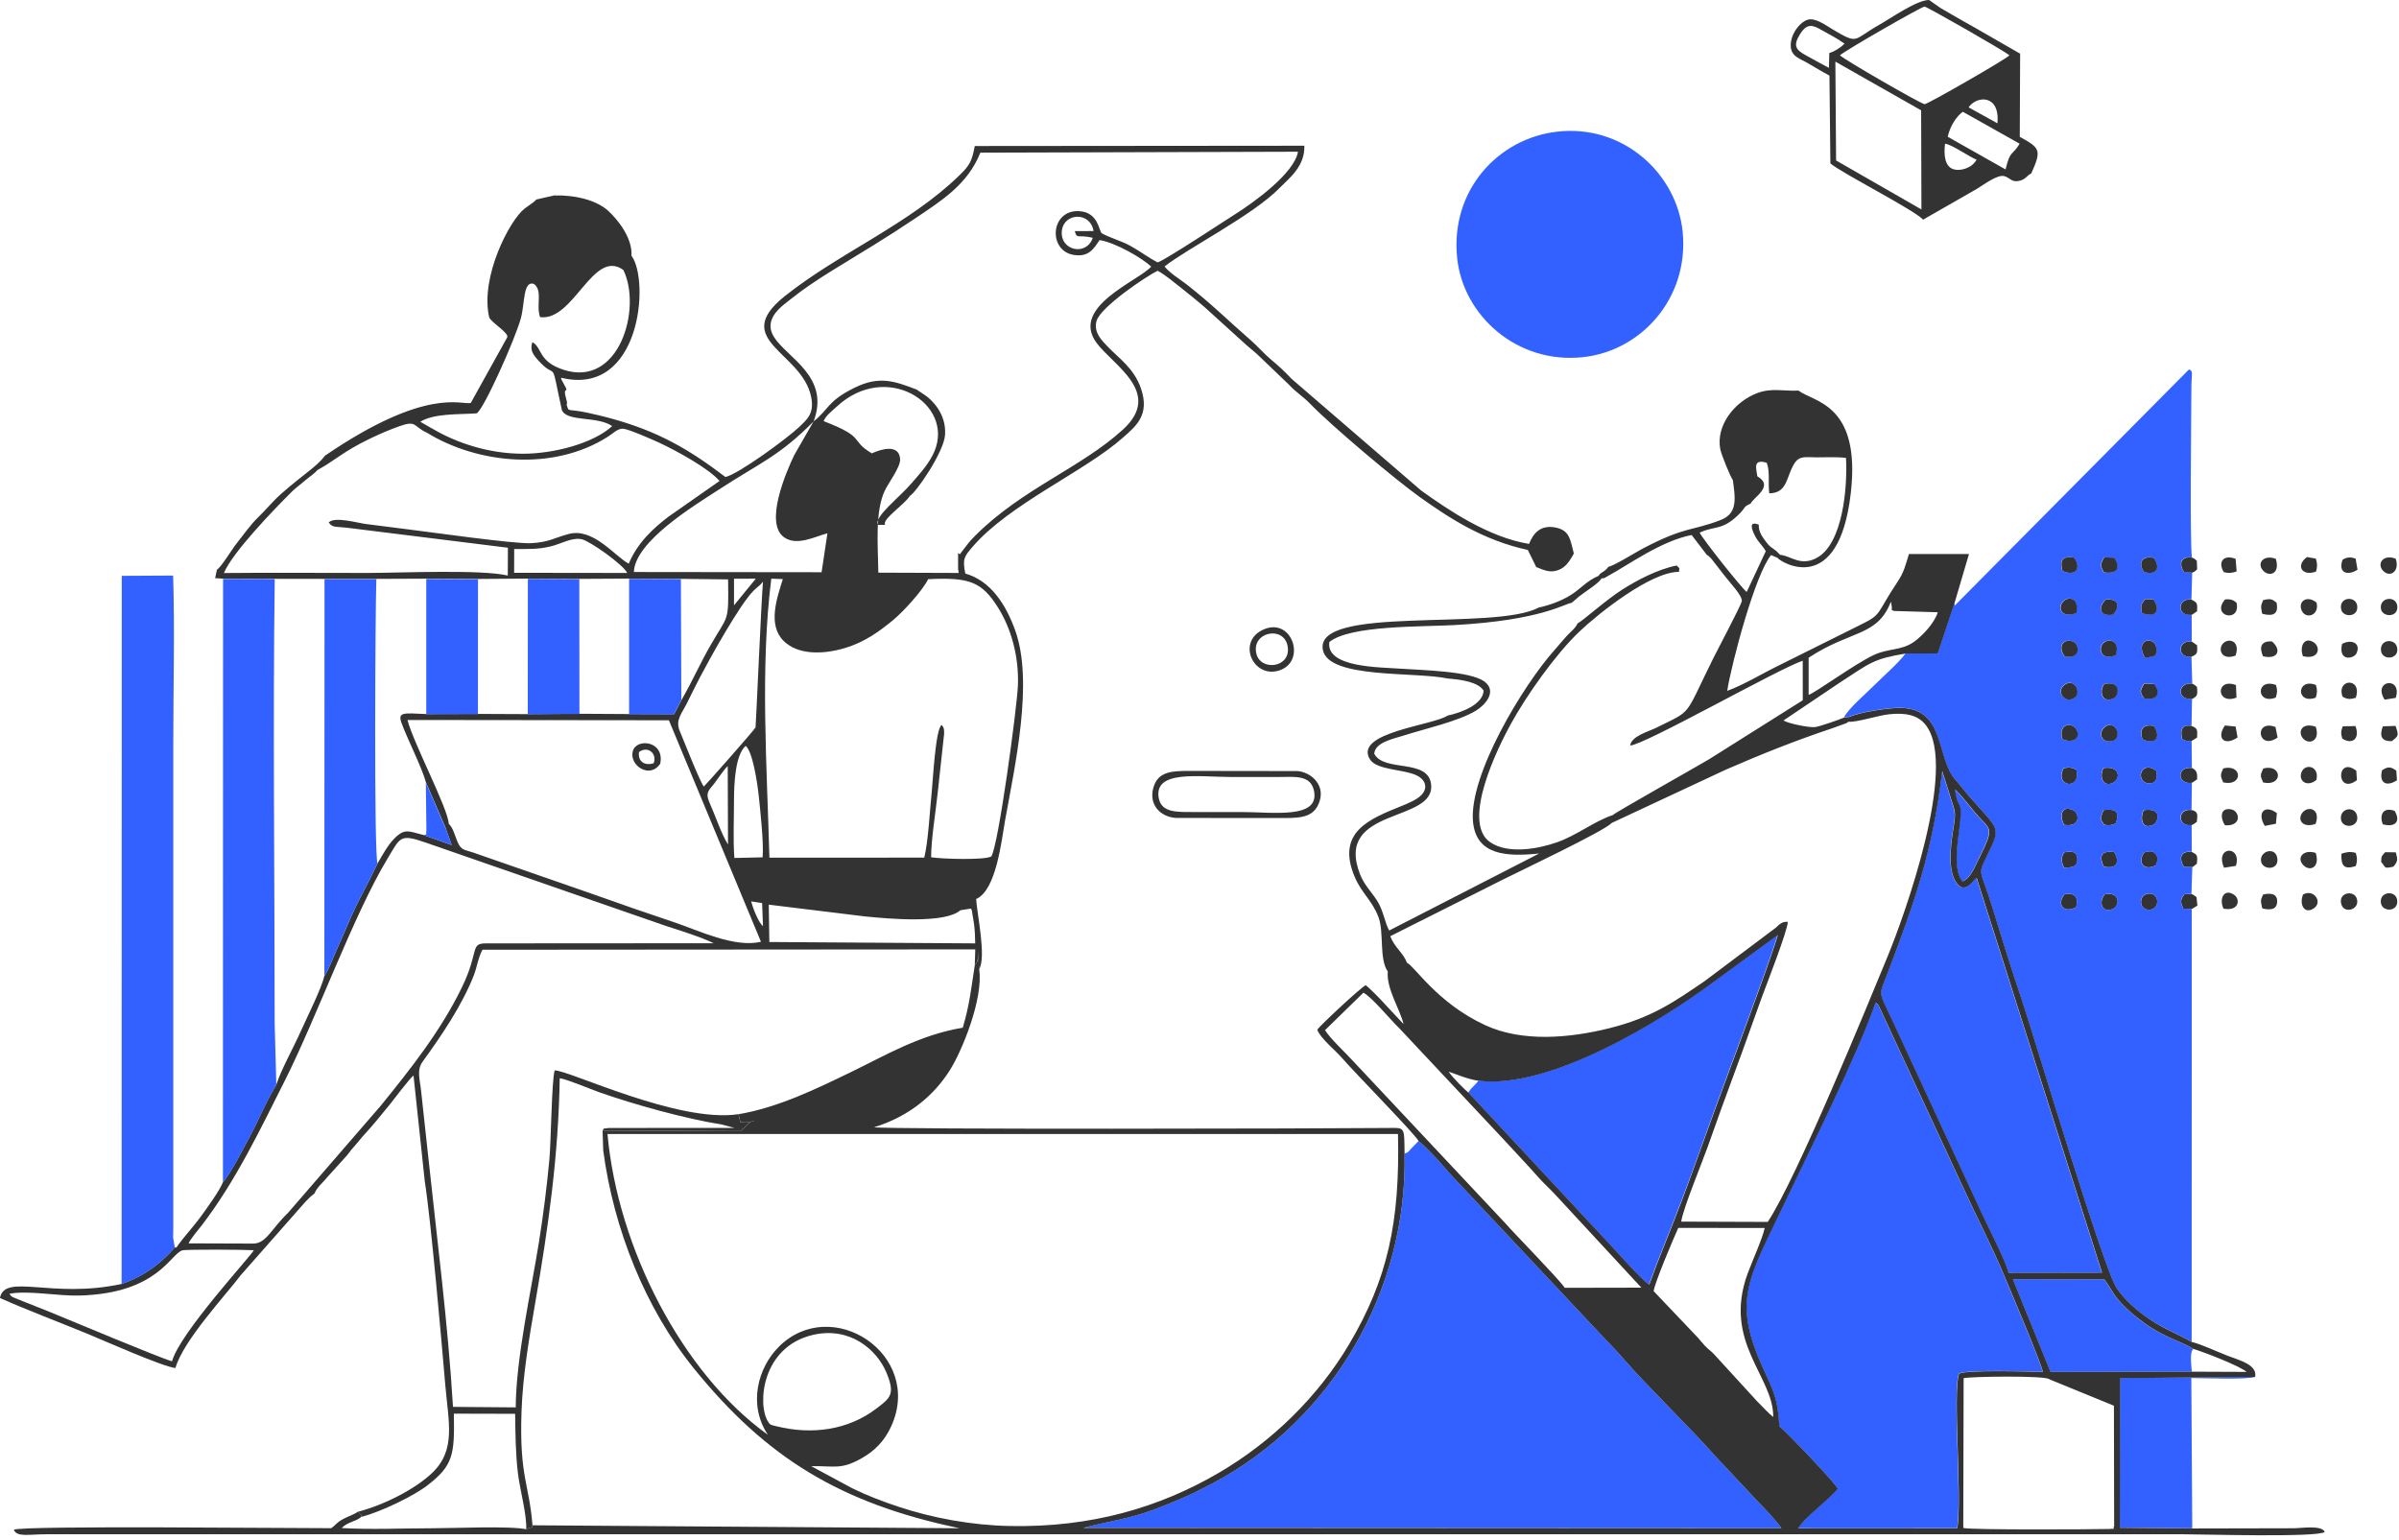
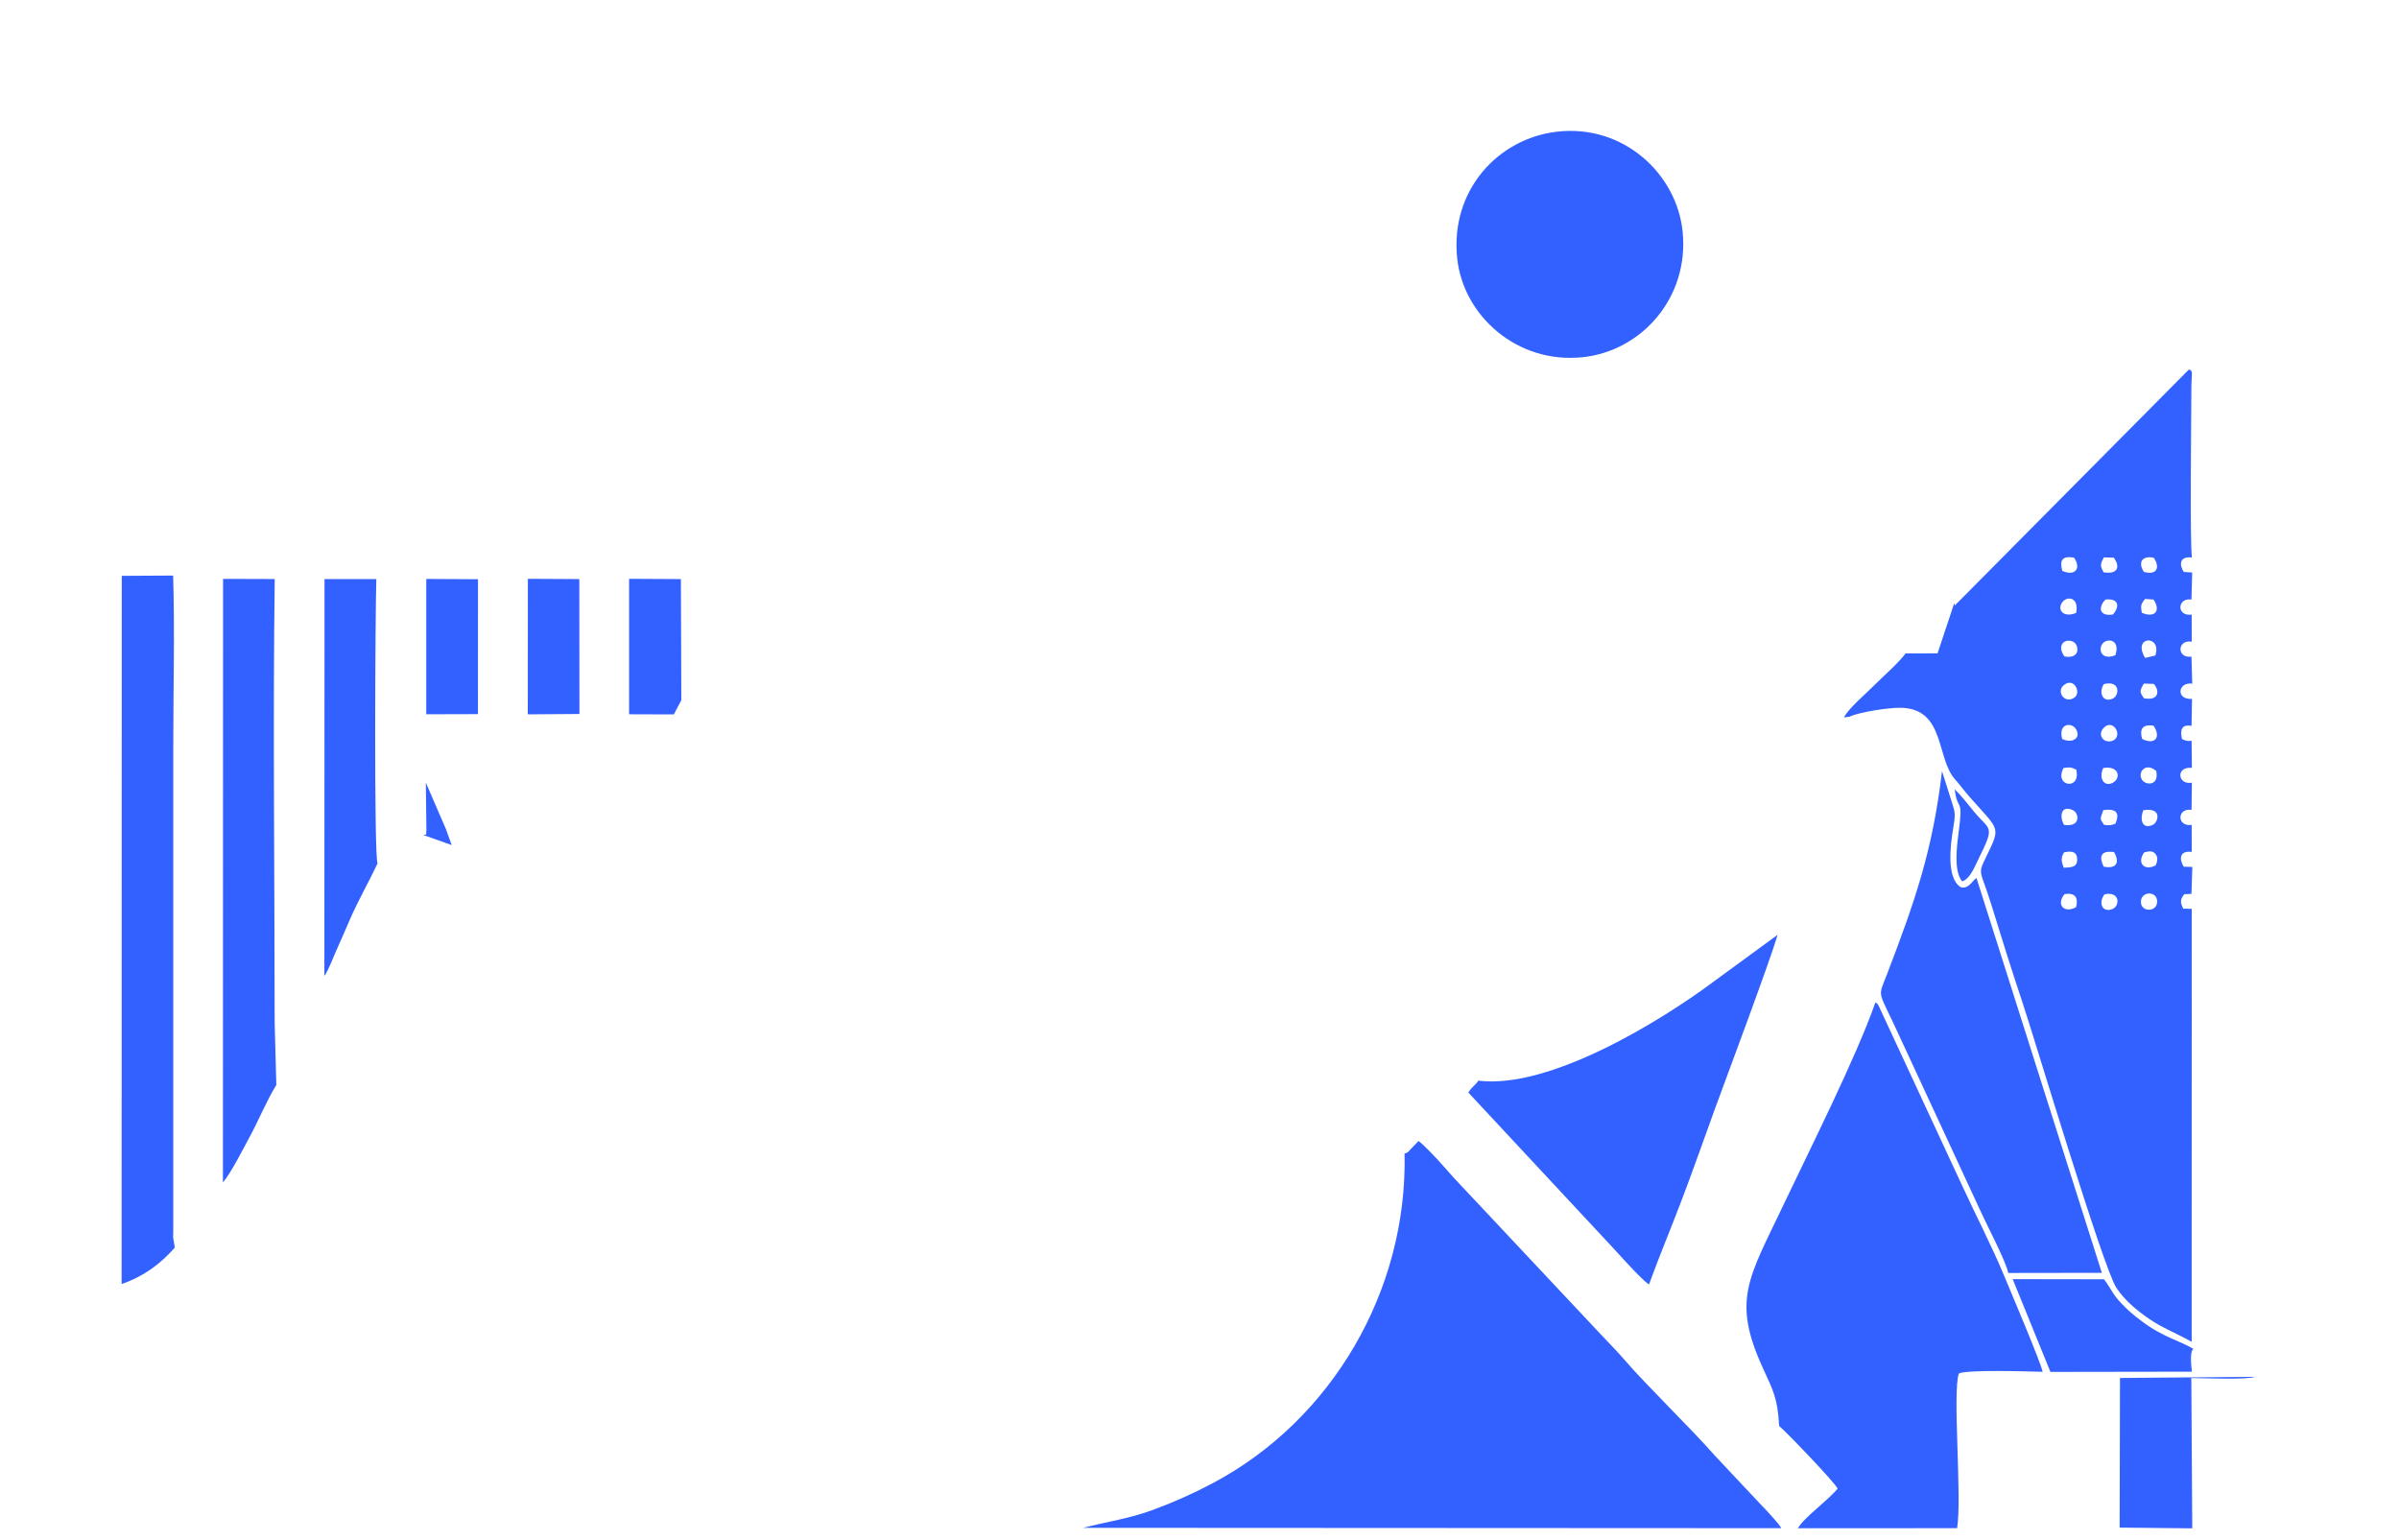
<svg xmlns="http://www.w3.org/2000/svg" width="444" height="285" viewBox="0 0 444 285" fill="none">
-   <path fill-rule="evenodd" clip-rule="evenodd" d="M139.018 166.846L141.051 167.153L141.211 171.42C140.342 170.764 139.285 167.889 139.018 166.846ZM405.669 168.25L406.686 167.622L406.525 166.057C406.204 165.776 406.057 165.709 405.616 165.468L404.305 165.522C403.463 166.538 403.556 167.046 404.091 168.197L405.669 168.237V168.25ZM405.709 144.887L406.646 144.245C406.659 143.068 406.619 142.653 405.696 142.145C402.687 141.824 403.008 145.355 405.696 144.887H405.709ZM421.396 150.504C419.23 148.872 417.625 150.33 419.163 152.871L421.223 152.47L421.396 150.49V150.504ZM442.968 160.413C443.783 159.437 443.797 159.143 443.409 157.765L441.43 157.739C440.828 158.461 440.721 158.381 440.694 159.531C441.59 160.56 441.109 160.841 442.968 160.413ZM391.293 157.712C388.618 157.337 388.578 158.768 389.381 160.413C391.975 160.935 392.323 159.437 391.293 157.712ZM443.182 150.076C440.962 149.327 440.373 150.878 440.988 152.563C443.155 153.192 444.439 152.162 443.182 150.076ZM382.119 165.509C380.527 167.461 382.039 169.133 384.259 167.916C384.7 166.244 384.138 165.147 382.119 165.509ZM413.814 160.266C414.991 156.415 409.828 156.522 411.62 160.614L413.814 160.266ZM405.79 160.494L406.592 159.865C406.739 158.34 406.699 158.22 405.683 157.712C403.342 157.404 403.356 159.116 404.198 160.453L405.79 160.494ZM405.683 152.71C406.111 152.47 406.271 152.376 406.579 152.122C406.739 150.744 406.806 150.223 405.656 149.942C402.941 149.541 402.914 153.125 405.683 152.724V152.71ZM399.103 142.707C397.164 141.089 395.693 142.867 396.415 144.245C397.017 145.408 399.718 145.582 399.103 142.707ZM440.855 142.587C440.226 145.235 441.978 145.542 443.623 144.419L443.503 142.64C442.459 141.891 441.938 141.851 440.855 142.587ZM389.528 165.549C388.297 167.14 389.14 169.079 391.066 168.237C392.403 167.648 392.39 164.934 389.528 165.549ZM382.052 157.765C381.383 158.795 381.544 159.504 381.998 160.614C383.429 160.547 384.566 160.547 384.473 158.942C384.392 157.605 383.456 157.471 382.052 157.765ZM433.339 158.033C433.259 160.253 433.82 161.028 436.013 160.293C436.294 159.343 436.294 158.822 436 157.872C434.97 157.565 434.221 157.725 433.325 158.033H433.339ZM381.945 142.185C380.126 145.662 385.262 146.371 384.299 142.48C383.51 142.078 383.055 141.971 381.945 142.185ZM396.281 167.22C396.509 168.946 399.491 168.812 399.25 166.645C399.036 164.773 396 165.04 396.281 167.22ZM411.794 152.764C415.031 152.951 414.496 150.129 412.998 149.822C410.724 149.367 410.979 151.6 411.794 152.764ZM396.749 149.969C396.067 151.48 396.402 153.646 398.528 152.657C399.451 152.229 400.347 149.394 396.749 149.969ZM428.712 144.365C429.313 141.798 426.692 141.263 425.997 142.841C425.261 144.499 426.96 145.81 428.712 144.365ZM411.513 168.183C414.389 168.745 414.71 166.445 413.466 165.616C411.634 164.385 410.658 166.338 411.513 168.183ZM396.87 157.765C395.492 159.678 396.843 161.269 398.996 160.173C399.21 159.691 399.611 158.742 398.929 158.006C398.354 157.378 397.726 157.551 396.87 157.765ZM411.473 142.226C410.898 143.456 410.938 143.59 411.46 144.82C415.178 145.636 415.057 141.356 411.473 142.226ZM418.882 142.239C418.294 143.523 418.294 143.536 418.855 144.833C422.613 145.636 422.386 141.33 418.882 142.239ZM382.052 152.684C385.208 153.138 384.793 150.517 383.777 150.009C381.544 148.872 381.102 151.079 382.052 152.684ZM389.3 149.955C388.752 151.694 388.591 151.373 389.447 152.657C390.41 152.831 390.905 152.737 391.574 152.429C392.403 150.343 391.681 149.621 389.3 149.942V149.955ZM389.3 142.172C388.337 144.285 389.675 145.863 391.28 144.766C392.55 143.911 392.189 141.691 389.3 142.172ZM436.094 142.653C432.336 139.778 432.322 147.307 436.214 144.405L436.094 142.653ZM418.641 168.009L418.775 168.17C419.952 168.411 421.396 168.544 421.45 166.899C421.503 165.281 420.059 165.295 418.842 165.575C418.334 166.726 418.401 166.645 418.655 168.009H418.641ZM428.591 157.872C426.385 157.164 425.061 158.661 426.171 159.999C427.321 161.403 429.461 160.734 428.591 157.872ZM433.379 167.528C433.954 169.133 436.776 168.37 436.201 166.364C435.706 164.626 432.536 165.201 433.379 167.528ZM440.667 167.22C440.988 168.852 443.917 168.812 443.663 166.619C443.436 164.679 440.239 164.987 440.667 167.22ZM428.564 152.496C429.567 149.674 427.174 149.113 426.144 150.397C425.087 151.721 426.184 153.352 428.564 152.496ZM433.245 151.52C433.366 153.526 436.749 153.232 436.227 150.958C435.826 149.166 433.125 149.514 433.245 151.52ZM426.238 165.575C425.489 167.474 426.518 169.253 428.203 168.156C429.969 167.006 428.244 164.452 426.238 165.575ZM418.494 159.517C418.855 161.135 421.998 161.109 421.436 158.648C420.982 156.669 418.066 157.578 418.494 159.517ZM214.47 147.816C213.427 142.44 221.893 143.817 227.83 143.817C230.799 143.817 233.781 143.817 236.75 143.817C239.572 143.817 242.554 143.376 243.183 146.345C244.306 151.667 235.68 150.303 229.676 150.303C226.707 150.303 223.725 150.303 220.756 150.303C217.881 150.303 214.992 150.423 214.484 147.816H214.47ZM244.28 148.123C245.135 145.168 242.594 142.921 240.134 142.72L220.127 142.694C216.69 142.68 214.296 142.881 213.467 145.783C212.545 149.033 214.858 151.239 217.667 151.4L237.673 151.413C241.057 151.426 243.397 151.172 244.28 148.123ZM1.767 239.463C5.338 238.808 10.687 239.931 14.833 239.798C29.223 239.356 31.509 232.108 33.743 231.439C34.465 231.225 45.591 231.305 46.969 231.412C46.621 232.309 33.234 246.752 31.844 251.967C29.624 251.379 12.68 244.238 9.109 242.793L3.398 240.52C1.794 239.918 2.115 239.891 1.754 239.477L1.767 239.463ZM34.906 230.155C35.147 229.46 36.738 227.574 37.407 226.718C43.626 218.587 48.132 209.132 52.773 199.905C58.697 188.11 65.438 169.32 71.75 158.875C74.117 154.97 73.983 154.302 78.717 155.933C84.749 158.019 90.62 160.052 96.557 162.125L123.304 171.406C125.698 172.182 129.937 173.506 132.077 174.589L89.938 174.616C86.928 174.616 88.734 176.087 85.484 182.76C81.566 190.838 75.895 197.979 70.466 204.666L53.335 224.458C50.165 227.521 49.282 230.169 46.849 230.182L34.919 230.142L34.906 230.155ZM82.502 153.392L83.599 156.415L78.37 154.556C75.722 153.914 74.959 153.205 72.993 155.198C71.79 156.415 70.854 158.126 69.877 159.812C68.353 163.088 66.347 166.552 64.796 170.109C64.007 171.914 63.284 173.64 62.455 175.458C61.773 176.943 60.784 179.644 60.021 180.661C59.513 182.947 56.758 188.43 55.688 190.838C54.378 193.807 51.971 198.086 51.128 200.828C49.523 203.302 47.811 207.421 46.354 210.122C45.07 212.503 42.689 217.197 41.245 218.855C40.576 220.5 38.29 223.629 37.26 225.047C35.615 227.32 33.997 228.925 32.659 230.904H32.339C30.038 233.566 26.895 236.147 22.496 237.658C9.577 240.453 0.898 235.585 -0.012 240.252C5.057 242.512 10.861 244.692 16.103 246.845C18.872 247.982 30.279 253.051 32.472 253.211C33.903 248.143 41.793 239.704 44.562 236.026L56.531 222.439C56.959 222.011 57.106 221.851 57.454 221.516L58.203 220.901C58.791 219.564 59.633 219.082 60.583 217.879L64.234 213.84C64.702 213.292 64.822 213.024 65.331 212.462C66.36 211.312 66.735 210.737 67.604 209.815C69.249 208.036 70.666 206.217 72.245 204.305C72.793 203.636 75.962 199.41 76.537 199.089L78.61 218.614C79.747 225.756 81.7 247.982 82.395 256.167C82.983 263.201 84.481 268.363 79.961 272.656C76.912 275.545 71.322 278.487 66.24 279.824C66.32 279.904 66.467 279.891 66.494 280.051C66.521 280.185 66.668 280.212 66.695 280.265C67.189 281.121 66.882 279.65 66.855 280.787C70.6 279.797 76.591 276.882 79.132 274.916C83.879 271.252 84.147 269.259 84 261.663L95.34 261.69C95.394 265.528 95.421 269.059 95.862 272.75C96.21 275.638 97.547 280.506 97.386 283.074C98.443 282.419 98.416 283.141 98.55 282.338C97.948 274.649 96.116 273.365 96.517 261.396C96.745 254.589 97.948 247.554 99.085 241.001C101.479 227.173 103.351 214.067 103.592 199.571C105.009 199.784 109.302 201.603 110.974 202.192C117.326 204.438 126.835 207.073 133.642 208.156L135.929 208.771L112.699 208.785C111.081 208.999 112.03 208.758 111.509 209.253L137.025 209.373L139.178 207.421C139.165 207.461 140.288 207.474 138.55 207.728C138.015 207.809 137.507 207.728 137.012 207.702L136.677 206.23C125.511 207.929 105.317 198.086 102.656 198.126C102.094 199.998 101.987 211.406 101.679 214.616C101.198 219.764 100.543 224.94 99.74 229.955C98.282 239.075 95.514 251.299 95.447 260.5L83.839 260.406C82.916 244.973 80.83 228.938 79.199 213.559C78.797 209.761 78.356 205.816 77.942 201.964C77.701 199.691 77.072 198.086 78.236 196.481C81.673 191.747 85.564 186.023 87.731 180.433C88.266 179.029 88.547 177.103 89.296 175.793L180.502 175.726L180.408 178.614C180.863 178.053 180.769 178.36 180.983 177.384C181.037 177.143 181.01 176.354 181.01 176.154L181.211 179.43C182.575 177.117 180.836 169.253 180.662 166.405C184.394 164.773 185.343 155.639 186.012 151.881C187.831 141.717 191.348 126.204 187.871 116.629C186.145 111.868 183.364 107.508 178.656 106.158C178.108 103.456 178.456 103.001 179.98 101.236C186.787 93.292 200.829 87.234 207.784 81.042C210.111 78.969 212.919 76.883 211.14 71.828C209.816 68.084 207.061 66.318 204.989 64.138C204.066 63.162 202.274 61.517 202.969 59.337C203.785 56.783 211.983 51.233 214.256 50.11C215.861 51.006 217.386 52.356 218.777 53.426C220.181 54.51 221.531 55.66 222.842 56.756L230.746 63.925C231.535 64.62 232.163 65.075 232.899 65.783L238.556 71.2C239.759 72.537 241.204 73.406 242.447 74.703C246.339 78.742 258.188 88.732 262.721 91.968C268.298 95.94 274.45 99.979 282.768 101.798L284.319 104.954C285.79 105.542 287.021 106.198 288.773 105.355C289.709 104.9 290.297 104.125 290.765 103.336L291.153 102.694C291.18 102.574 291.233 102.547 291.287 102.467C290.618 100.006 290.591 98.12 287.81 97.625C285.015 97.13 283.744 98.789 282.995 100.674C275.466 99.457 267.937 94.322 263.002 90.778L239.037 70.116C237.526 68.538 236.764 67.829 235.226 66.546C233.902 65.436 232.792 64.112 231.441 62.935C227.162 59.217 224.273 56.275 219.592 52.624C218.349 51.661 216.436 50.511 215.54 49.321C219.673 46.017 231.963 39.826 236.911 34.704C238.542 33.019 241.538 30.825 241.404 26.974L180.408 27.027C179.887 29.876 179.405 30.652 177.64 32.377C168.319 41.511 155.373 46.753 145.277 54.791C135.006 62.975 148.406 65.088 150.118 73.433C150.746 76.482 149.422 77.605 147.938 79.01C145.638 81.203 136.611 87.796 134.257 88.291C127.423 83.088 121.726 79.799 112.926 77.405C111.509 77.017 110.171 76.709 108.7 76.388C104.795 75.546 105.357 76.442 104.862 74.864C105.263 74.57 104.073 72.403 104.782 72.216C105.156 72.109 103.511 69.956 103.899 69.929C118.57 73.46 120.295 51.942 116.871 47.328C117.085 44.011 114.264 40.575 112.552 39.01C110.372 37.044 106.521 36.081 102.562 36.175L99.272 36.924C99.031 37.178 99.058 37.151 98.724 37.432L97.092 38.609C94.284 40.802 88.854 51.287 90.526 58.682C90.727 59.578 94.311 61.651 93.869 62.453L87.129 74.583C85.417 75.024 78.985 71.494 60.168 84.332C58.577 86.432 56.13 87.783 52.037 91.407C50.433 92.824 49.336 94.255 47.771 95.753C46.421 97.05 45.003 99.056 43.746 100.648C42.81 101.838 40.978 104.927 40.148 105.449L39.814 107.013L41.325 107.107L50.887 107.134L60.088 107.147H69.677L78.918 107.107L88.493 107.161L97.734 107.094L107.256 107.147L116.47 107.094L126.059 107.147L134.752 107.241C134.859 115.372 134.832 113.633 131.502 119.437C129.63 122.687 128.052 126.244 126.139 129.561L124.748 132.196L116.47 132.169L107.283 132.115L97.721 132.182L88.48 132.142L78.904 132.169C74.772 131.995 73.555 131.714 74.317 133.827C75.294 136.569 78.102 142.065 78.838 144.833L82.529 153.366L82.502 153.392ZM177.76 168.477L179.713 168.17C180.221 169.48 179.579 167.635 179.887 168.651L180.275 171.045C180.422 172.262 180.475 173.372 180.489 174.616L142.388 174.362L142.281 167.448L160.108 169.628C164.521 170.069 174.858 171.005 177.76 168.477ZM140.823 174.322C135.942 175.485 129.202 172.195 124.869 170.738C119.921 169.079 114.972 167.381 110.024 165.602L87.624 157.819C85.966 157.23 85.404 157.471 84.682 155.84C84.187 154.703 83.893 153.259 83.05 152.483C82.97 149.741 76.457 137.411 75.414 133.265L123.799 133.319L140.837 174.322H140.823ZM58.751 87.007C62.067 85.201 63.391 83.637 68.527 81.163C70.399 80.267 71.91 79.611 73.97 78.876C77.166 77.739 76.444 78.943 79.038 80.106C88.44 85.884 102.455 87.261 112.512 80.828C113.475 80.213 114.357 79.264 115.36 79.357C116.403 79.451 120.883 81.417 121.967 81.925C125.35 83.503 131.154 86.699 133.174 89.026L123.665 95.673C120.883 97.813 117.981 100.461 116.363 104.339C113.822 102.988 109.81 97.639 105.29 98.829C102.629 99.524 101.559 100.394 98.242 100.541C95.1 100.688 79.386 98.454 75.441 97.973C72.94 97.665 70.319 97.318 67.764 96.997C66.12 96.796 61.947 95.552 60.837 96.703C61.599 97.772 62.121 97.398 64.849 97.759L94.003 101.383L93.976 106.532C89.095 105.369 74.17 106.037 68.059 106.051C59.192 106.064 50.299 105.97 41.446 106.064C42.97 102.306 50.767 94.228 54.03 90.992C54.792 90.243 55.568 89.722 56.531 88.879C56.986 88.478 57.266 88.317 57.748 87.93C57.788 87.903 58.35 87.408 58.376 87.395C58.737 87.047 58.63 87.141 58.711 86.993L58.751 87.007ZM79.867 79.264L77.781 78.06C80.456 76.455 84.949 76.749 88.212 76.509C89.483 75.907 95.394 62.667 96.41 58.869C97.159 56.088 96.785 51.929 98.804 52.544C100.516 53.814 99.165 56.449 99.954 58.696C106.2 59.525 109.757 45.911 115.374 49.976C118.837 57.117 114.611 71.775 104.341 68.458C99.58 66.92 100.396 64.419 98.563 63.336C98.51 63.416 98.47 63.523 98.456 63.59C98.122 64.847 98.644 65.623 99.633 66.719C102.816 70.25 102.067 66.639 103.338 72.871L103.993 75.92C104.983 78.14 110.533 76.963 113.301 78.862C109.891 82.019 102.575 83.998 96.731 83.984C90.432 83.971 84.454 81.992 79.894 79.264H79.867ZM138.001 138.04C139.312 139.136 140.168 144.9 140.422 147.267C140.703 149.969 141.371 155.947 141.144 158.688L135.915 158.809C135.661 155.505 135.848 151.467 135.848 148.123C135.848 145.034 136.076 139.725 138.015 138.053L138.001 138.04ZM134.685 141.811L134.738 156.308C133.548 154.489 132.371 150.905 131.315 148.564C130.419 146.572 131.355 146.184 132.278 144.914C132.706 144.325 134.203 142.172 134.671 141.824L134.685 141.811ZM130.258 145.582C129.549 144.726 126.527 137.037 125.805 135.312C124.962 133.292 126.139 132.142 127.115 130.203C127.985 128.464 128.76 126.846 129.59 125.281C131.275 122.072 136.905 111.855 139.486 109.314C140.128 108.685 140.77 108.297 141.211 107.669C140.903 111.079 139.9 134.509 139.834 134.643C139.553 135.205 130.552 145.355 130.272 145.582H130.258ZM171.823 107.201C179.392 106.84 181.692 107.655 184.701 112.443C187.122 116.268 188.606 121.497 188.392 126.9C188.218 131.072 184.795 156.441 183.471 158.528C182.16 159.236 174.323 158.996 172.331 158.675C172.317 155.465 173.173 150.276 173.534 146.853L174.738 135.793C174.751 134.736 174.644 134.629 174.27 134.188C173.133 134.991 172.665 144.459 172.465 146.304C172.103 149.768 171.823 155.626 171.06 158.742L142.401 158.755C141.933 141.65 140.676 123.57 142.749 107.107L144.889 107.187C143.739 110.812 142.094 115.653 144.982 118.581C147.59 121.216 152.191 121.189 156.296 119.972C160.161 118.836 162.889 116.736 165.27 114.797C167.048 113.352 170.766 109.314 171.796 107.174L171.823 107.201ZM135.862 107.12L139.86 107.107C139.82 107.174 139.753 107.268 139.713 107.321L135.848 112.042V107.107L135.862 107.12ZM95.18 101.624C97.801 101.597 99.486 101.731 102 101.116C103.779 100.688 105.892 99.404 107.697 99.819C109.195 100.166 115.334 104.486 116.082 106.051L95.153 106.024L95.166 101.611L95.18 101.624ZM150.586 77.98L147.002 84.225C145.424 87.502 141.465 96.81 145.089 99.431C147.456 101.143 150.786 99.324 153.14 98.709L152.057 105.917L117.313 105.877C117.54 100.206 128.439 93.613 132.879 90.725C140.663 85.643 144.207 84.466 150.586 77.993V77.98ZM152.445 77.94C152.779 76.99 153.942 76.094 154.919 75.212C164.026 66.813 176.543 74.69 172.986 83.436C172.023 85.79 170.231 87.662 168.774 89.374C166.393 92.169 161.712 95.646 162.488 97.144H163.825C163.143 96.154 167.423 93.399 168.399 91.781C169.482 91.246 174.725 83.677 174.912 80.454C175.153 76.455 172.358 73.968 171.314 73.219L169.629 72.096C165.551 70.544 162.756 69.515 158.195 71.748C153.14 74.222 153.421 75.76 150.586 77.993C153.688 69.728 145.718 66.251 143.297 62.453C141.024 58.896 144.929 56.529 146.748 55.058C148.687 53.493 151.656 51.527 154.049 50.056C159.118 46.954 164.293 43.851 169.175 40.561C174.19 37.178 179.058 34.222 181.438 28.258L240.227 28.084C239.572 32.069 231.963 37.539 228.593 39.652C226.319 41.083 216.008 47.917 214.27 48.572C212.478 47.663 211.1 46.553 209.188 45.496C207.57 44.6 205.256 43.958 203.905 43.169C203.357 42.701 203.29 39.344 199.813 39.09C194.437 38.702 193.875 46.312 198.636 47.168C201.512 47.676 202.434 46.017 203.504 44.44C206.393 44.867 211.394 47.77 213.066 49.347C210.686 52.022 198.034 56.797 202.942 63.456C206.032 67.642 215.313 72.684 207.824 79.518C200.054 86.606 189.288 90.404 180.582 99.056C179.205 100.42 178.964 100.888 177.653 102.587C177.359 102.4 177.453 102.48 177.319 102.333V105.315C177.373 105.556 177.413 105.796 177.426 106.051L162.555 105.997C162.515 101.223 161.859 94.536 163.852 90.618C164.534 89.28 166.647 86.418 166.594 85.041C166.46 82.045 162.956 83.169 161.351 83.918C157.085 81.323 160.442 81.042 152.445 77.953V77.94ZM202.247 44.011C201.084 47.515 196.042 46.379 196.537 42.621C196.965 39.398 201.779 39.117 202.394 42.768L198.917 42.781C199.358 44.346 199.358 43.343 202.234 44.011H202.247Z" fill="#333333" />
  <path fill-rule="evenodd" clip-rule="evenodd" d="M405.669 253.893C405.575 252.904 405.201 250.122 405.963 249.694C403.61 248.21 400.427 247.594 396.401 244.559C394.676 243.261 393.874 242.566 392.47 241.095C391.025 239.57 390.678 238.474 389.407 236.789L372.503 236.762L379.484 253.933L405.669 253.893ZM78.369 154.556L83.598 156.415L82.502 153.392L78.811 144.86L78.918 153.673C78.757 154.569 79.198 154.409 78.369 154.543V154.556ZM116.43 132.209L124.708 132.236L126.099 129.601L126.019 107.187L116.43 107.134V132.196V132.209ZM97.68 132.222L107.242 132.156L107.216 107.187L97.694 107.134L97.68 132.222ZM78.877 132.209L88.453 132.182L88.466 107.214L78.891 107.161V132.222L78.877 132.209ZM60.021 180.661C60.783 179.644 61.773 176.943 62.455 175.458C63.284 173.64 64.006 171.915 64.795 170.109C66.347 166.565 68.339 163.102 69.877 159.812C69.195 158.488 69.463 112.63 69.65 107.187H60.061L60.034 180.661H60.021ZM41.258 218.868C42.703 217.21 45.083 212.516 46.367 210.136C47.825 207.434 49.55 203.315 51.141 200.841L50.834 189.367C50.834 162.299 50.486 133.907 50.847 107.174L41.285 107.147L41.258 218.868ZM22.509 237.671C26.909 236.16 30.051 233.579 32.352 230.918L32.044 229.099C32.044 228.497 32.071 227.842 32.071 227.227V137.665C32.071 127.421 32.352 116.776 32.044 106.532L22.535 106.586L22.509 237.671ZM269.689 47.783C270.799 58.415 280.748 67.388 292.905 66.118C303.737 64.995 312.617 55.192 311.427 42.955C310.384 32.23 300.474 22.922 288.117 24.38C277.205 25.663 268.378 35.279 269.689 47.783ZM405.736 282.9L405.562 255.07C407.581 255.083 416.114 255.418 417.331 254.843L392.363 255.057L392.296 282.753L405.736 282.887V282.9ZM329.28 263.95C330.404 264.819 339.725 274.528 340.099 275.545C338.348 277.698 333.801 280.948 332.757 282.873L362.219 282.86C363.142 277.163 361.323 257.584 362.54 254.228C363.971 253.492 375.432 253.84 378.04 253.92C377.839 252.476 372.022 238.795 371.019 236.374C368.678 230.704 365.696 224.993 363.102 219.35L347.669 186.104C347.214 185.529 347.736 186.01 347.094 185.542C343.483 195.839 335.058 212.516 330.19 222.787C323.61 236.668 320.454 240.56 326.325 253.345C328.211 257.451 329 258.868 329.28 263.937V263.95ZM259.953 213.506C260.515 238.875 246.513 262.867 224.38 274.568C220.702 276.508 217.399 277.992 213.307 279.503C209.094 281.068 204.868 281.656 200.468 282.793L329.682 282.86C329.307 282.071 326.485 279.062 325.71 278.3L317.365 269.406C312.804 264.217 304.834 256.555 300.635 251.673C299.311 250.135 298.241 249.065 296.328 247.046L269.06 217.999C268.311 217.157 267.763 216.555 267.027 215.712C266.051 214.576 263.537 211.928 262.547 211.192C262.039 211.714 261.718 212.048 261.197 212.583C260.622 213.171 260.635 213.359 259.966 213.506H259.953ZM273.607 200.039C272.938 201.002 272.35 201.202 271.762 202.232L296.609 228.912C297.866 230.156 303.898 237.083 305.195 237.738C307.04 232.63 309.341 227.173 311.36 221.824C313.433 216.354 315.278 211.072 317.284 205.549C319.504 199.477 327.769 177.398 328.986 173.038L317.124 181.717C307.081 189.193 286.7 201.644 273.607 200.025V200.039ZM363.168 163.142C364.599 162.647 365.388 160.601 366.151 159.049C369.387 152.47 368.304 153.941 365.108 149.942C364.145 148.739 362.874 147.147 361.778 146.104C362.272 150.437 363.409 147.187 362.5 154.074C362.139 156.843 361.577 161.256 363.155 163.142H363.168ZM371.687 235.625L389.006 235.598L365.803 162.513C365.001 163.048 364.332 164.586 362.928 164.238C360.159 162.553 360.975 156.442 361.51 153.192C362.005 150.21 361.791 150.33 360.975 147.642C360.454 145.957 359.879 144.232 359.424 142.734C357.685 157.552 354.329 167.033 349.247 180.313C347.468 184.967 347.495 182.867 351.56 191.827L366.766 224.632C367.836 226.986 371.219 233.379 371.687 235.639V235.625ZM396.254 167.207C395.96 165.027 399.009 164.76 399.223 166.632C399.464 168.799 396.495 168.919 396.254 167.207ZM389.501 165.535C392.363 164.92 392.376 167.622 391.039 168.223C389.126 169.066 388.27 167.127 389.501 165.535ZM382.092 165.509C384.125 165.148 384.673 166.244 384.232 167.916C382.012 169.133 380.5 167.448 382.092 165.509ZM396.829 157.779C397.685 157.565 398.314 157.391 398.889 158.02C399.571 158.769 399.156 159.718 398.956 160.186C396.803 161.283 395.465 159.691 396.829 157.779ZM391.253 157.712C392.282 159.424 391.921 160.922 389.34 160.413C388.551 158.769 388.578 157.351 391.253 157.712ZM382.012 157.766C383.416 157.471 384.352 157.605 384.432 158.942C384.526 160.547 383.376 160.547 381.958 160.614C381.517 159.504 381.356 158.795 382.012 157.766ZM389.26 149.955C391.64 149.635 392.363 150.357 391.533 152.443C390.865 152.737 390.37 152.844 389.407 152.67C388.551 151.386 388.712 151.707 389.26 149.969V149.955ZM382.012 152.684C381.062 151.065 381.503 148.872 383.737 150.009C384.753 150.531 385.168 153.152 382.012 152.684ZM396.696 149.969C400.293 149.394 399.397 152.229 398.474 152.657C396.348 153.647 396.013 151.48 396.696 149.969ZM399.063 142.694C399.678 145.582 396.976 145.395 396.375 144.232C395.652 142.854 397.123 141.062 399.063 142.694ZM389.26 142.159C392.149 141.677 392.51 143.897 391.239 144.753C389.621 145.85 388.297 144.272 389.26 142.159ZM381.905 142.159C383.001 141.945 383.469 142.065 384.258 142.453C385.221 146.345 380.086 145.636 381.905 142.159ZM396.455 136.769C395.973 135.044 396.441 133.974 398.581 134.335C400.039 136.502 398.782 137.96 396.455 136.769ZM381.664 136.783C380.888 133.841 383.389 133.693 384.165 134.884C385.288 136.609 383.523 137.679 381.664 136.783ZM389.461 134.616C391.119 133.092 392.831 136.02 391.212 137.01C390.691 137.331 389.594 137.358 389.113 136.676C388.511 135.833 388.966 135.071 389.461 134.616ZM396.789 129.254C396.067 128.144 395.893 127.983 396.789 126.525L398.635 126.592C399.852 128.063 399.37 129.762 396.789 129.24V129.254ZM389.38 126.619C392.523 125.883 392.202 128.719 391.105 129.267C389.22 130.203 388.324 128.237 389.38 126.619ZM381.945 126.833C383.87 125.241 385.261 128.224 383.911 129.133C382.092 130.35 380.541 127.996 381.945 126.833ZM397.016 121.778C394.529 117.672 400.186 117.418 398.902 121.336L397.016 121.778ZM391.507 121.283C388.765 122.353 388.257 119.999 389.233 119.023C390.183 118.073 392.443 118.461 391.507 121.283ZM382.092 121.51C380.594 119.451 382.092 118.06 383.697 118.782C384.74 119.264 385.208 122.045 382.092 121.51ZM396.401 113.419C396.161 112.109 396.214 111.841 397.016 110.865L398.568 110.972C400.012 113.125 398.728 114.436 396.401 113.419ZM391.052 113.74C388.484 114.155 388.284 112.363 389.688 110.972C392.229 110.705 392.309 112.336 391.052 113.74ZM384.245 113.446C381.931 114.409 380.661 112.925 381.677 111.48C382.506 110.303 384.847 110.437 384.245 113.446ZM396.803 105.864C395.759 104.392 396.174 102.761 398.595 103.229C399.691 104.727 399.464 106.572 396.803 105.864ZM389.327 105.93C388.658 104.7 388.685 104.419 389.394 103.162L391.226 103.229C392.429 104.901 391.988 106.372 389.313 105.93H389.327ZM381.677 105.676C381.196 103.737 381.57 102.854 383.844 103.202C385.194 105.115 384.191 106.733 381.677 105.676ZM361.697 111.614L358.595 120.935L352.67 120.949C351.667 122.42 348.378 125.348 346.88 126.846C345.422 128.317 342.079 131.153 341.276 132.784L342.293 132.664C344.031 131.808 349.621 130.952 351.828 131.005C360.039 131.206 358.287 140.3 361.845 144.272C362.714 145.248 363.596 146.452 364.492 147.468C370.109 153.834 370.35 152.898 367.582 158.621C365.95 161.965 366.525 160.895 368.545 167.434C370.43 173.519 372.236 179.364 374.268 185.408C376.462 191.934 389.287 234.85 391.721 238.42C393.312 240.747 395.398 242.499 397.739 244.104C400.306 245.869 402.714 246.712 405.629 248.37L405.642 168.223L404.064 168.183C403.529 167.047 403.436 166.525 404.278 165.509L405.589 165.455L405.749 160.467L404.158 160.427C403.315 159.089 403.315 157.378 405.642 157.685L405.629 152.684C402.861 153.085 402.874 149.514 405.602 149.902L405.669 144.874C402.981 145.342 402.66 141.811 405.669 142.132L405.616 137.117C404.693 137.237 404.439 137.064 403.837 136.783C403.489 135.272 403.65 133.988 405.602 134.362L405.696 129.361C402.647 129.574 403.048 126.178 405.736 126.539L405.589 121.537C402.834 121.925 402.914 118.327 405.642 118.769L405.629 113.767C402.74 114.128 402.968 110.571 405.589 110.972L405.723 105.97L404.171 105.864C403.302 104.566 403.355 102.908 405.669 103.189C405.281 99.739 405.549 78.435 405.575 71.775C405.589 69.167 405.977 68.632 405.121 68.391L361.778 112.082L361.697 111.614Z" fill="#3361FF" />
-   <path fill-rule="evenodd" clip-rule="evenodd" d="M334.751 121.738C342.574 116.562 347.415 117.899 349.956 111.387C349.983 111.454 349.996 111.561 350.01 111.601C350.023 111.641 350.05 111.761 350.05 111.815C350.304 113.246 349.836 112.711 350.504 113.085L358.635 113.326C358.034 115.332 355.773 117.712 354.222 118.809C351.895 120.454 349.501 119.972 346.813 121.229C343.309 122.861 335.887 128.291 334.737 128.612V121.724L334.751 121.738ZM413.827 126.806C410.002 125.362 410.136 130.577 413.921 129.12L413.827 126.806ZM413.774 103.443C411.407 102.533 410.457 104.125 411.581 105.904C412.557 106.144 413.105 106.051 413.948 105.77L413.76 103.443H413.774ZM391.079 113.767C392.323 112.363 392.256 110.718 389.715 110.999C388.311 112.403 388.511 114.195 391.079 113.767ZM397.044 121.805L398.929 121.363C400.2 117.445 394.543 117.699 397.044 121.805ZM428.618 126.779C425.007 125.402 424.887 130.457 428.591 129.133C428.886 128.224 428.899 127.716 428.618 126.779ZM396.428 113.446C398.755 114.463 400.039 113.152 398.595 110.999L397.044 110.892C396.241 111.855 396.188 112.136 396.428 113.446ZM443.396 129.173C444.693 125.148 439.023 125.817 441.336 129.508L443.396 129.173ZM405.629 121.55C406.686 121.029 406.699 120.975 406.632 119.437L405.696 118.782C402.968 118.341 402.874 121.938 405.643 121.55H405.629ZM433.553 103.617C432.67 106.091 434.516 106.612 436.321 105.449L435.974 103.403C435.024 103.068 434.355 103.109 433.553 103.603V103.617ZM405.763 105.997C406.418 105.623 406.084 105.917 406.646 105.369L406.579 103.804C406.044 103.296 406.392 103.577 405.71 103.216C403.409 102.921 403.342 104.58 404.212 105.89L405.763 105.997ZM433.58 134.442C433.285 135.285 433.192 135.633 433.499 136.716C435.291 137.853 436.829 136.836 435.947 134.389L433.58 134.442ZM396.83 105.89C399.504 106.599 399.718 104.753 398.622 103.256C396.201 102.788 395.773 104.419 396.83 105.89ZM405.656 137.13L406.632 136.515C406.699 134.977 406.713 134.857 405.643 134.375C403.69 134.001 403.53 135.285 403.877 136.796C404.479 137.077 404.733 137.251 405.656 137.13ZM411.781 134.295C410.15 136.622 411.687 138.16 414.121 136.502L413.76 134.482L411.768 134.282L411.781 134.295ZM405.683 113.794L406.632 113.139C406.699 111.601 406.659 111.561 405.629 110.999C403.008 110.584 402.781 114.155 405.669 113.794H405.683ZM421.142 134.563C417.09 133.038 417.839 139.07 421.53 136.515L421.142 134.563ZM421.236 126.793C417.451 125.402 417.532 130.524 421.196 129.12C421.49 128.224 421.504 127.729 421.236 126.793ZM426.973 103.109C424.874 104.593 425.957 106.759 428.645 105.797C428.912 104.847 428.899 104.339 428.605 103.389L426.973 103.109ZM405.736 129.374C406.739 128.785 406.726 128.652 406.619 127.167C406.191 126.739 406.325 126.886 405.776 126.552C403.088 126.191 402.687 129.588 405.736 129.374ZM396.495 136.796C398.822 137.986 400.066 136.529 398.622 134.362C396.482 134.001 396.027 135.071 396.495 136.796ZM436 129.16C437.284 125.335 432.349 125.576 433.553 128.946C434.355 129.454 435.037 129.467 436 129.16ZM420.501 118.729C418.321 118.595 418.16 119.892 418.829 121.47C421.504 122.125 422.386 120.4 420.501 118.729ZM411.821 110.945C409.08 114.101 414.763 115.385 413.934 111.561C413.319 111.092 413.011 110.852 411.821 110.945ZM381.704 136.796C383.563 137.692 385.342 136.609 384.205 134.897C383.43 133.707 380.915 133.867 381.704 136.796ZM441.002 134.456C440.387 136.154 440.668 137.251 442.674 137.184C443.85 136.234 444.038 136.248 443.356 134.362L441.002 134.442V134.456ZM396.843 129.267C399.424 129.788 399.906 128.077 398.689 126.619L396.843 126.552C395.96 128.01 396.121 128.17 396.843 129.28V129.267ZM381.718 105.69C384.232 106.759 385.235 105.128 383.884 103.216C381.611 102.854 381.236 103.75 381.718 105.69ZM389.514 134.63C389.006 135.098 388.565 135.847 389.167 136.689C389.648 137.371 390.745 137.331 391.266 137.023C392.885 136.034 391.173 133.105 389.514 134.63ZM389.367 105.93C392.042 106.372 392.483 104.901 391.28 103.229L389.448 103.162C388.739 104.419 388.699 104.7 389.381 105.93H389.367ZM391.561 121.296C392.497 118.488 390.237 118.1 389.287 119.036C388.311 120.012 388.819 122.366 391.561 121.296ZM389.434 126.619C388.378 128.237 389.274 130.203 391.159 129.267C392.269 128.719 392.577 125.883 389.434 126.619ZM428.578 134.509C425.81 133.6 425.221 135.686 426.331 136.783C427.468 137.906 429.474 137.037 428.578 134.509ZM418.655 113.526L418.815 113.647C420.554 114.035 421.771 113.847 421.343 111.547C420.501 110.865 420.193 110.758 418.856 111.079C418.374 112.269 418.428 112.122 418.655 113.526ZM428.739 111.534C426.88 110.036 425.221 111.413 426.024 113.072C426.799 114.677 429.327 113.914 428.739 111.534ZM384.299 113.46C384.901 110.451 382.56 110.317 381.731 111.494C380.715 112.938 381.985 114.436 384.299 113.46ZM382.146 121.524C385.262 122.059 384.794 119.277 383.751 118.796C382.146 118.06 380.648 119.464 382.146 121.524ZM426.224 121.457C429.273 122.179 429.541 119.745 428.204 118.889C426.478 117.793 425.542 119.625 426.224 121.457ZM433.459 119.197C432.724 122.54 435.653 121.965 436.134 120.922C437.03 118.983 435.091 118.261 433.459 119.197ZM413.747 121.35C414.697 118.622 412.49 118.02 411.46 119.076C410.457 120.093 411.072 122.326 413.747 121.35ZM443.382 103.403C440.975 102.507 439.838 104.433 441.095 105.69C442.406 106.987 444.185 105.703 443.382 103.403ZM421.196 103.43C418.922 102.6 417.692 104.245 418.775 105.529C419.912 106.893 422.079 106.265 421.196 103.43ZM381.985 126.86C380.581 128.023 382.119 130.377 383.951 129.16C385.315 128.25 383.911 125.268 381.985 126.86ZM440.668 112.737C440.948 114.275 443.944 114.369 443.677 112.136C443.436 110.17 440.28 110.531 440.668 112.737ZM433.285 112.737C433.58 114.369 436.535 114.289 436.268 112.149C436.04 110.237 432.871 110.437 433.285 112.737ZM440.668 120.427C440.882 122.353 444.118 122.072 443.65 119.852C443.275 118.073 440.427 118.301 440.668 120.427ZM118.262 139.203C119.921 137.973 121.659 139.497 120.977 141.276C119.279 141.784 118.035 140.955 118.262 139.203ZM122.194 141.356C123.05 137.144 117.848 136.555 117.126 139.003C116.363 141.597 120.228 144.299 122.194 141.356ZM232.538 121.042C231.508 116.977 237.58 115.72 238.302 119.558C239.064 123.597 233.367 124.305 232.538 121.042ZM234.103 116.415C228.713 118.501 231.842 125.669 236.737 124.105C241.806 122.487 239.238 114.422 234.103 116.415ZM291.969 115.399C291.581 116.295 290.632 116.977 289.87 117.819C289.04 118.729 288.639 119.277 287.73 120.293C281.845 126.873 271.829 143.509 272.618 152.068C273.193 158.287 278.743 158.608 284.868 157.979L257.105 172.235C256.235 170.644 256.075 168.598 254.845 166.672C253.842 165.107 252.478 163.797 251.702 161.804C246.821 149.22 265.891 152.43 264.848 145.061C264.179 140.367 256.102 142.975 254.336 139.497C254.55 137.371 257.8 136.783 259.846 136.127C263.618 134.924 269.89 133.52 273.139 131.554C274.838 130.537 277.178 127.97 274.731 126.151C272.11 124.198 263.096 124.051 259.218 123.77C255.313 123.49 245.35 123.57 246.032 118.836C249.883 115.72 262.962 116.041 269.087 115.706C285.403 114.81 289.629 111.681 290.872 111.587L292.277 110.384C293.681 109.3 295.821 108.017 296.422 107.054C297.225 106.933 296.463 107.228 297.479 106.679C301.33 104.606 307.402 100.126 313.086 99.03L315.907 102.721C316.068 102.814 316.041 102.747 316.349 103.028C316.362 103.042 316.777 103.47 316.777 103.47L319.344 106.773C320.067 107.722 322.567 110.344 322.367 111.293C322.22 112.042 317.847 120.333 317.151 121.724C311.534 133.011 313.447 131.259 306.466 134.737C305.115 135.405 301.959 136.234 301.705 137.986C304.126 138.013 329.214 123.757 333.641 122.299L333.654 129.615L316.282 140.554C314.37 141.704 298.83 150.45 298.495 150.865C295.112 151.975 291.876 154.596 288.198 155.893C284.681 157.137 279.077 158.153 275.787 155.88C270.358 152.135 277.339 138.147 279.599 134.041C282.501 128.759 287.837 121.163 292.317 116.896C295.861 113.526 305.57 105.797 310.759 105.85C310.692 104.981 311.147 105.502 310.317 104.673C306.72 105.382 302.855 107.468 300.247 109.127C297.091 111.146 292.986 114.89 291.956 115.399H291.969ZM295.861 106.586C293.708 107.482 292.651 108.899 290.766 110.103C289.121 111.146 286.954 111.988 284.774 112.457C276.59 116.87 243.116 111.908 244.841 120.333C245.938 125.669 261.892 124.292 267.937 125.589C270.451 125.79 273.527 126.218 274.584 127.823C274.477 130.363 270.558 131.888 267.924 132.45C265.263 134.268 250.445 135.579 253.547 140.554C254.805 142.573 259.779 142.346 262.254 143.55C263.644 144.218 264.407 145.689 263.123 147.094C262.24 148.043 260.769 148.618 259.378 149.193C253.547 151.574 247.128 153.954 250.779 162.433C252.023 165.321 254.002 166.739 255.126 169.761C256.195 172.623 255.206 177.478 256.851 179.832C256.543 182.974 259.138 186.866 259.766 189.554L256.289 185.836C255.62 185.074 253.427 182.827 252.758 182.359C251.849 182.774 244.253 189.862 243.798 190.597C244.36 192.189 247.168 194.409 248.412 195.866C250.605 198.421 262.013 210.042 262.548 211.205C263.537 211.941 266.052 214.576 267.028 215.726C267.75 216.582 268.298 217.17 269.061 218.013L296.329 247.059C298.241 249.065 299.311 250.149 300.635 251.687C304.848 256.568 312.805 264.231 317.365 269.42L325.71 278.313C326.486 279.075 329.308 282.084 329.682 282.873L200.469 282.806C204.868 281.67 209.094 281.081 213.307 279.517C217.399 278.005 220.716 276.521 224.38 274.582C246.513 262.88 260.515 238.888 259.953 213.519C259.886 208.424 260.087 208.758 256.744 208.785C245.042 208.905 164.187 209.079 161.766 208.651C168.399 206.605 172.866 202.673 175.714 198.22C178.041 194.596 182.027 184.847 181.224 179.417L181.024 176.141C181.024 176.341 181.05 177.13 180.997 177.371C180.783 178.347 180.89 178.04 180.422 178.601C179.7 183.175 179.486 185.796 178.189 190.223C170.231 191.547 164.013 195.278 157.473 198.447C151.335 201.416 144.033 205.014 136.691 206.231L137.025 207.702C137.52 207.728 138.028 207.809 138.563 207.728C140.302 207.461 139.178 207.448 139.192 207.421L137.039 209.373L111.522 209.253L111.643 212.957C113.582 227.454 119.386 242.138 128.466 253.345C141.813 269.808 155.507 278.273 177.613 282.873L98.564 282.325C98.443 283.127 98.457 282.419 97.4 283.061C94.378 282.405 83.906 282.873 80.095 282.873C74.706 282.873 68.527 283.154 63.231 282.833C64.435 281.63 65.745 281.723 66.855 280.774C66.882 279.624 67.19 281.108 66.695 280.252C66.668 280.199 66.521 280.172 66.494 280.038C66.468 279.878 66.32 279.891 66.24 279.811C65.665 280.266 64.328 280.72 63.539 281.148C62.148 281.91 62.215 282.218 61.319 282.86C54.565 282.887 4.321 282.338 2.556 283.141C3.104 284.572 5.298 283.983 8.695 283.983H403.891C407.355 283.983 428.966 284.625 430.263 283.555C429.701 282.245 425.917 282.873 424.513 282.873L405.776 282.913L392.336 282.78L392.403 255.083L417.371 254.869C417.853 252.556 414.295 251.74 412.222 250.924C410.243 250.149 407.354 248.798 405.669 248.397C402.741 246.752 400.347 245.909 397.779 244.131C395.439 242.513 393.366 240.774 391.761 238.447C389.314 234.876 376.502 191.961 374.309 185.435C372.276 179.39 370.457 173.546 368.585 167.461C366.566 160.935 365.991 162.005 367.622 158.648C370.404 152.924 370.15 153.874 364.533 147.495C363.637 146.478 362.754 145.275 361.885 144.299C358.328 140.34 360.08 131.233 351.868 131.032C349.675 130.979 344.072 131.835 342.333 132.69L341.317 132.811C340.662 133.105 336.676 134.536 335.847 134.589C334.563 134.67 330.926 133.894 330.083 133.359L340.541 126.325C346.185 122.66 346.653 121.978 352.711 120.962L358.635 120.949L361.738 111.627L364.413 102.547H353.299C352.631 104.74 352.377 105.917 351.173 107.722C347.161 113.714 348.431 113.647 344.326 115.653L329.522 123.021C326.285 124.586 322.848 126.713 319.665 127.876C320.454 122.861 324.814 106.358 327.783 102.747L328.96 103.242C329.615 104.138 340.3 110.611 342.534 91.313C344.46 74.704 335.673 74.449 332.852 72.296C330.137 72.443 327.903 71.735 325.175 72.778C320.989 74.383 317.552 78.769 318.382 83.129C318.582 84.172 320.294 88.344 320.708 88.853C321.163 92.196 321.658 95.018 318.462 96.248C313.046 98.348 312.056 97.345 304.045 101.53C302.935 102.106 298.629 104.794 297.68 104.901C296.957 105.957 296.262 105.823 295.861 106.586ZM260.381 178.2C259.753 176.368 258.041 175.351 257.319 173.279L277.994 162.887C281.097 161.323 296.971 153.807 298.295 152.323L319.425 142.453C326.098 139.551 332.29 137.077 339.137 134.79L341.691 133.867C341.758 133.827 341.852 133.76 341.905 133.734C341.959 133.707 342.052 133.64 342.119 133.586C343.59 133.747 347.642 132.396 349.742 132.196C352.671 131.915 354.998 132.303 356.482 134.295C362.326 142.065 352.47 169.467 349.368 176.996C345.623 186.064 332.597 217.972 327.168 226.17L311.16 226.117C311.427 223.897 315.038 215.137 316.041 212.315C317.686 207.688 319.331 203.061 321.029 198.528C322.821 193.767 324.359 189.26 326.098 184.526C326.927 182.279 330.832 172.289 330.886 170.631C329.722 170.55 329.308 171.152 328.679 171.701L315.493 181.597C309.93 185.381 305.824 188.337 297.76 190.343C290.351 192.175 281.712 192.911 274.878 189.755C265.931 185.636 261.732 178.708 260.395 178.213L260.381 178.2ZM339.819 29.715L339.685 11.407L355.559 20.421L355.613 38.769L339.819 29.702V29.715ZM359.999 26.599C361.337 26.787 364.266 28.927 365.817 29.555C364.988 31.106 362.848 31.721 361.564 31.334C359.852 30.812 359.745 28.472 359.986 26.613L359.999 26.599ZM363.276 20.689L373.787 26.599C372.437 28.873 372.076 27.656 371.18 31.36L360.481 25.316C360.882 23.377 362.126 21.491 363.276 20.689ZM364.346 19.873C365.777 17.72 370.177 17.358 369.682 22.828L364.346 19.873ZM340.528 10.244C341.451 9.361 355.68 1.204 356.188 1.217C356.603 1.23 370.925 9.388 371.902 10.244C371.139 11.046 356.776 19.271 356.215 19.284C355.6 19.284 341.397 11.1 340.541 10.244H340.528ZM338.508 12.571C337.198 11.902 335.687 11.033 334.309 10.284C332.424 9.254 331.755 8.532 333.159 6.299C334.47 4.226 335.473 4.587 337.358 5.684C338.789 6.513 340.113 7.141 341.384 8.091L340.742 8.652C340.648 8.733 340.153 9.054 340.006 9.147C339.284 9.575 339.231 9.589 338.562 9.816L338.495 12.571H338.508ZM375.94 32.096C377.946 27.696 377.505 27.375 373.814 25.329L373.881 9.936L365.389 5.055C363.985 4.279 362.567 3.464 361.27 2.715C360.508 2.273 359.785 1.832 359.13 1.471L357.031 -8.89066e-05C354.797 -0.027 349.889 3.41 347.79 4.6C342.841 7.382 344.072 8.332 339.164 5.429C337.987 4.734 336.008 3.223 334.563 3.651C333.199 4.065 331.822 5.871 331.514 7.502C330.979 10.271 332.825 10.699 334.323 11.541C335.874 12.424 337.131 13.226 338.589 13.989L338.763 30.25C340.782 31.989 354.342 38.89 355.921 40.655L365.87 34.958C367.074 34.263 369.735 32.15 371.059 32.631C372.089 33.005 372.41 33.848 373.881 33.433C374.991 33.126 375.165 32.417 375.981 32.096H375.94ZM325.242 88.171C325.041 86.686 324.373 84.881 326.981 85.656C327.609 87.208 327.208 89.441 327.449 91.313C330.845 91.26 330.551 88.318 332.062 85.844C332.999 84.306 334.162 84.64 336.181 84.653C338 84.667 339.859 84.533 341.651 84.76C341.945 89.909 341.156 100.848 336.048 103.363C333.146 104.794 331.474 102.895 329.455 102.694L328.773 102.012C327.863 101.236 327.716 101.437 326.833 100.26C326.178 99.377 325.443 98.415 325.51 97.117C323.664 96.395 324.119 97.813 324.814 99.19C325.362 100.3 326.192 100.942 326.807 102.025L323.276 109.568C322.407 108.953 315.078 99.725 314.57 98.588C317.392 97.251 318.823 98.321 322.086 94.937C323.102 93.881 322.607 93.854 323.985 93.226C324.56 92.009 328.412 90.003 325.255 88.171H325.242ZM379.284 255.297L391.24 260.192L391.28 282.526C390.772 283.047 392.136 282.913 390.357 283.007C387.134 283.087 364.894 283.208 363.356 282.82L363.423 255.097C364.573 254.776 378.709 254.575 379.284 255.297ZM150.492 247.073C157.259 245.522 162.261 249.747 164.066 254.08C165.751 258.106 164.735 258.788 162.207 260.714C156.938 264.726 150.238 265.622 143.685 263.99C142.642 263.736 142.549 263.79 142.121 263.094C140.141 259.911 140.97 249.266 150.492 247.073ZM329.321 263.963C329.04 258.895 328.251 257.477 326.365 253.372C320.495 240.587 323.651 236.695 330.23 222.814C335.098 212.543 343.523 195.866 347.134 185.569C347.776 186.037 347.268 185.555 347.709 186.13L363.142 219.377C365.723 225.02 368.705 230.731 371.059 236.401C372.062 238.808 377.88 252.489 378.08 253.947C375.472 253.866 364.011 253.532 362.58 254.254C361.363 257.611 363.182 277.176 362.26 282.887L332.798 282.9C333.841 280.974 338.388 277.725 340.14 275.571C339.766 274.555 330.444 264.846 329.321 263.977V263.963ZM405.99 249.694C407.97 250.282 414.59 252.863 415.793 253.933L405.696 253.893L379.511 253.933L372.53 236.762L389.434 236.789C390.718 238.474 391.052 239.57 392.497 241.095C393.888 242.566 394.703 243.261 396.428 244.559C400.467 247.594 403.65 248.223 405.99 249.694ZM306.051 238.982C306.265 237.364 309.796 229.059 310.612 227.28L326.606 227.294C326.285 229.005 324.186 233.713 323.45 235.719C318.783 248.45 328.278 254.762 328.184 262.278C327.395 261.69 326.232 260.379 325.242 259.416L317.151 250.577C316.549 249.961 316.121 249.721 315.546 249.106C315.038 248.557 314.757 248.183 314.263 247.621L306.051 238.982ZM144.086 249.346C140.302 253.144 138.389 259.938 142.107 265.568C126.3 254.228 114.331 231.025 112.432 209.895H258.736C259.111 226.157 256.837 236.735 249.709 248.785C243.945 258.52 235.386 266.892 225.544 272.629C214.591 279.022 201.993 282.753 186.908 282.459C179.833 282.325 172.505 280.961 166.326 278.901C163.331 277.912 160.469 276.815 157.741 275.478L150.145 271.386C154.424 271.305 155.628 272.094 159.452 269.928C161.846 268.577 163.678 266.772 164.936 264.017C170.994 250.724 153.916 239.463 144.086 249.333V249.346ZM252.33 183.737C253.949 184.606 256.998 188.391 259.097 190.45L278.315 210.938C280.415 213.252 282.594 215.498 284.654 217.839C285.724 219.056 286.887 220.059 287.984 221.276L303.778 238.34L289.602 238.367C288.519 236.735 280.401 228.484 278.569 226.384L250.552 196.535C249.001 194.81 246.339 192.416 245.229 190.677L252.344 183.737H252.33ZM271.802 202.245C271.321 201.938 268.74 199.37 268.124 198.367C269.863 198.942 271.535 199.731 273.661 200.052C286.74 201.67 307.135 189.22 317.178 181.744L329.04 173.065C327.823 177.424 319.558 199.504 317.338 205.575C315.319 211.085 313.473 216.368 311.414 221.851C309.395 227.2 307.094 232.643 305.249 237.765C303.952 237.11 297.92 230.182 296.663 228.939L271.815 202.259L271.802 202.245ZM371.728 235.625C371.246 233.365 367.876 226.986 366.806 224.619L351.601 191.814C347.549 182.854 347.509 184.94 349.287 180.3C354.356 167.02 357.726 157.538 359.465 142.72C359.919 144.205 360.494 145.93 361.016 147.628C361.845 150.317 362.046 150.196 361.551 153.178C361.016 156.428 360.187 162.54 362.968 164.225C364.373 164.586 365.055 163.035 365.844 162.5L389.046 235.585L371.728 235.612V235.625ZM366.191 159.049C365.429 160.601 364.64 162.647 363.209 163.142C361.618 161.256 362.179 156.856 362.554 154.074C363.463 147.187 362.326 150.437 361.832 146.104C362.928 147.147 364.199 148.738 365.162 149.942C368.358 153.941 369.441 152.47 366.205 159.049H366.191Z" fill="#333333" />
</svg>